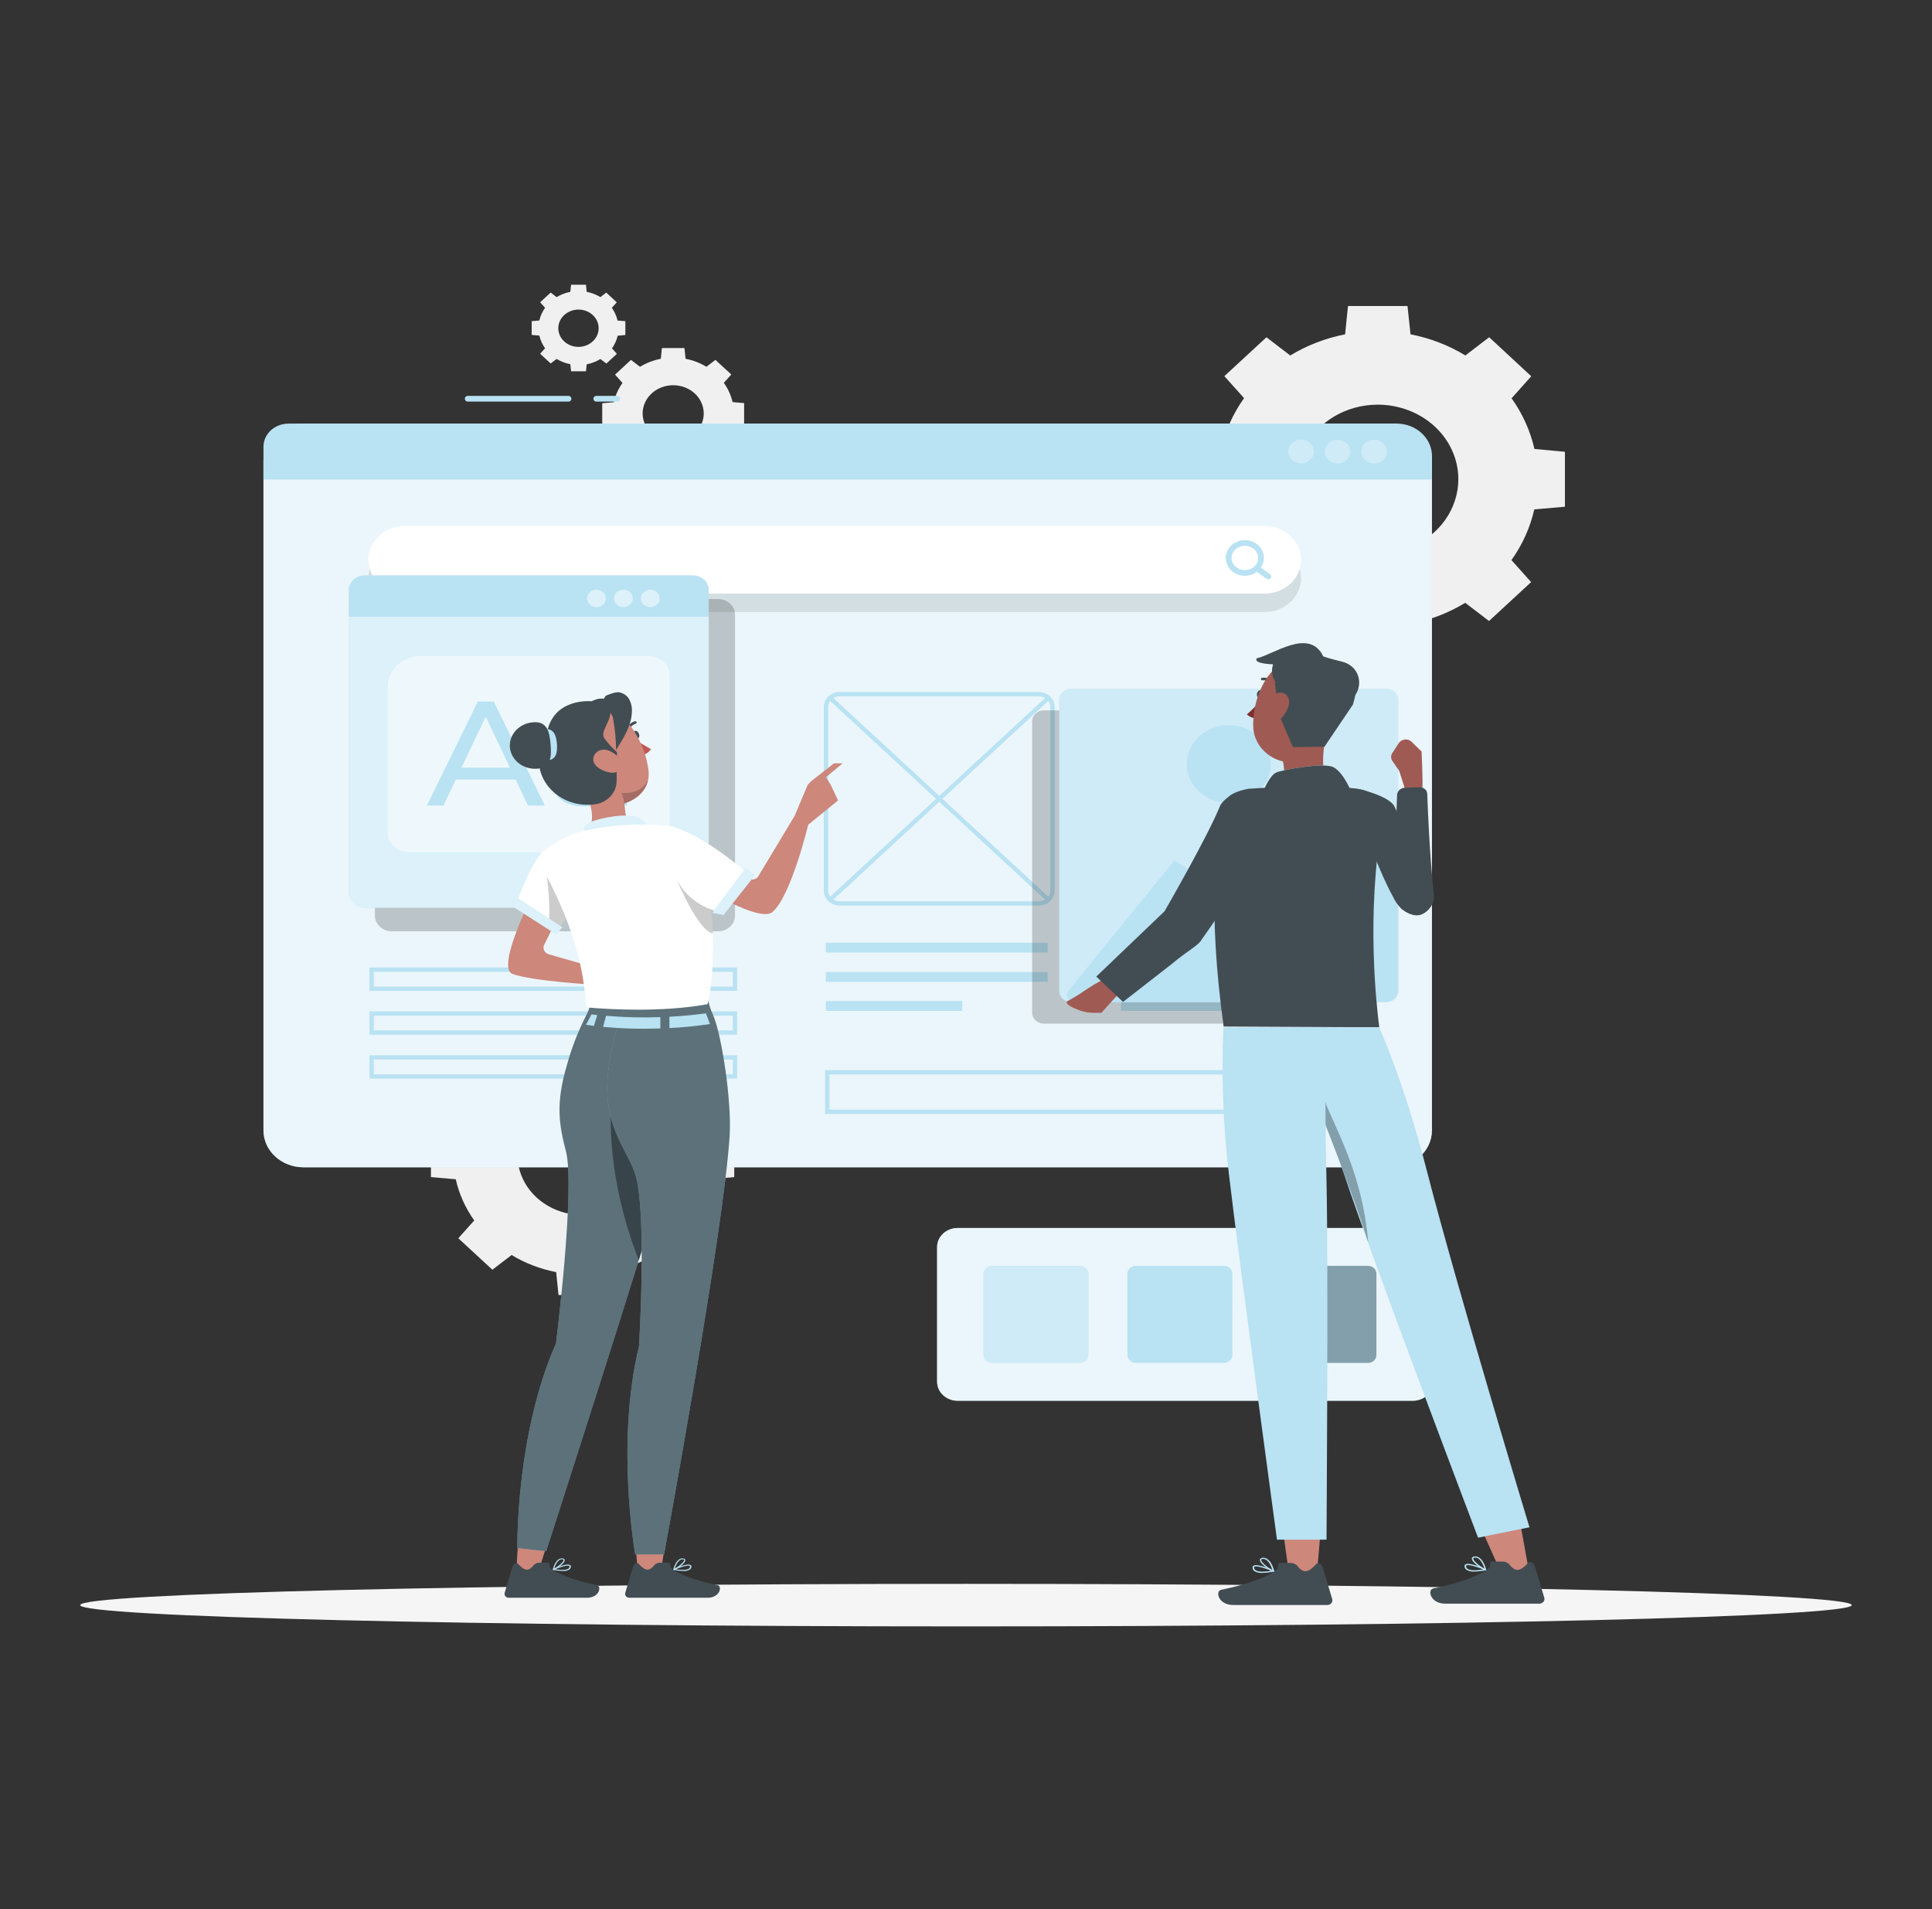
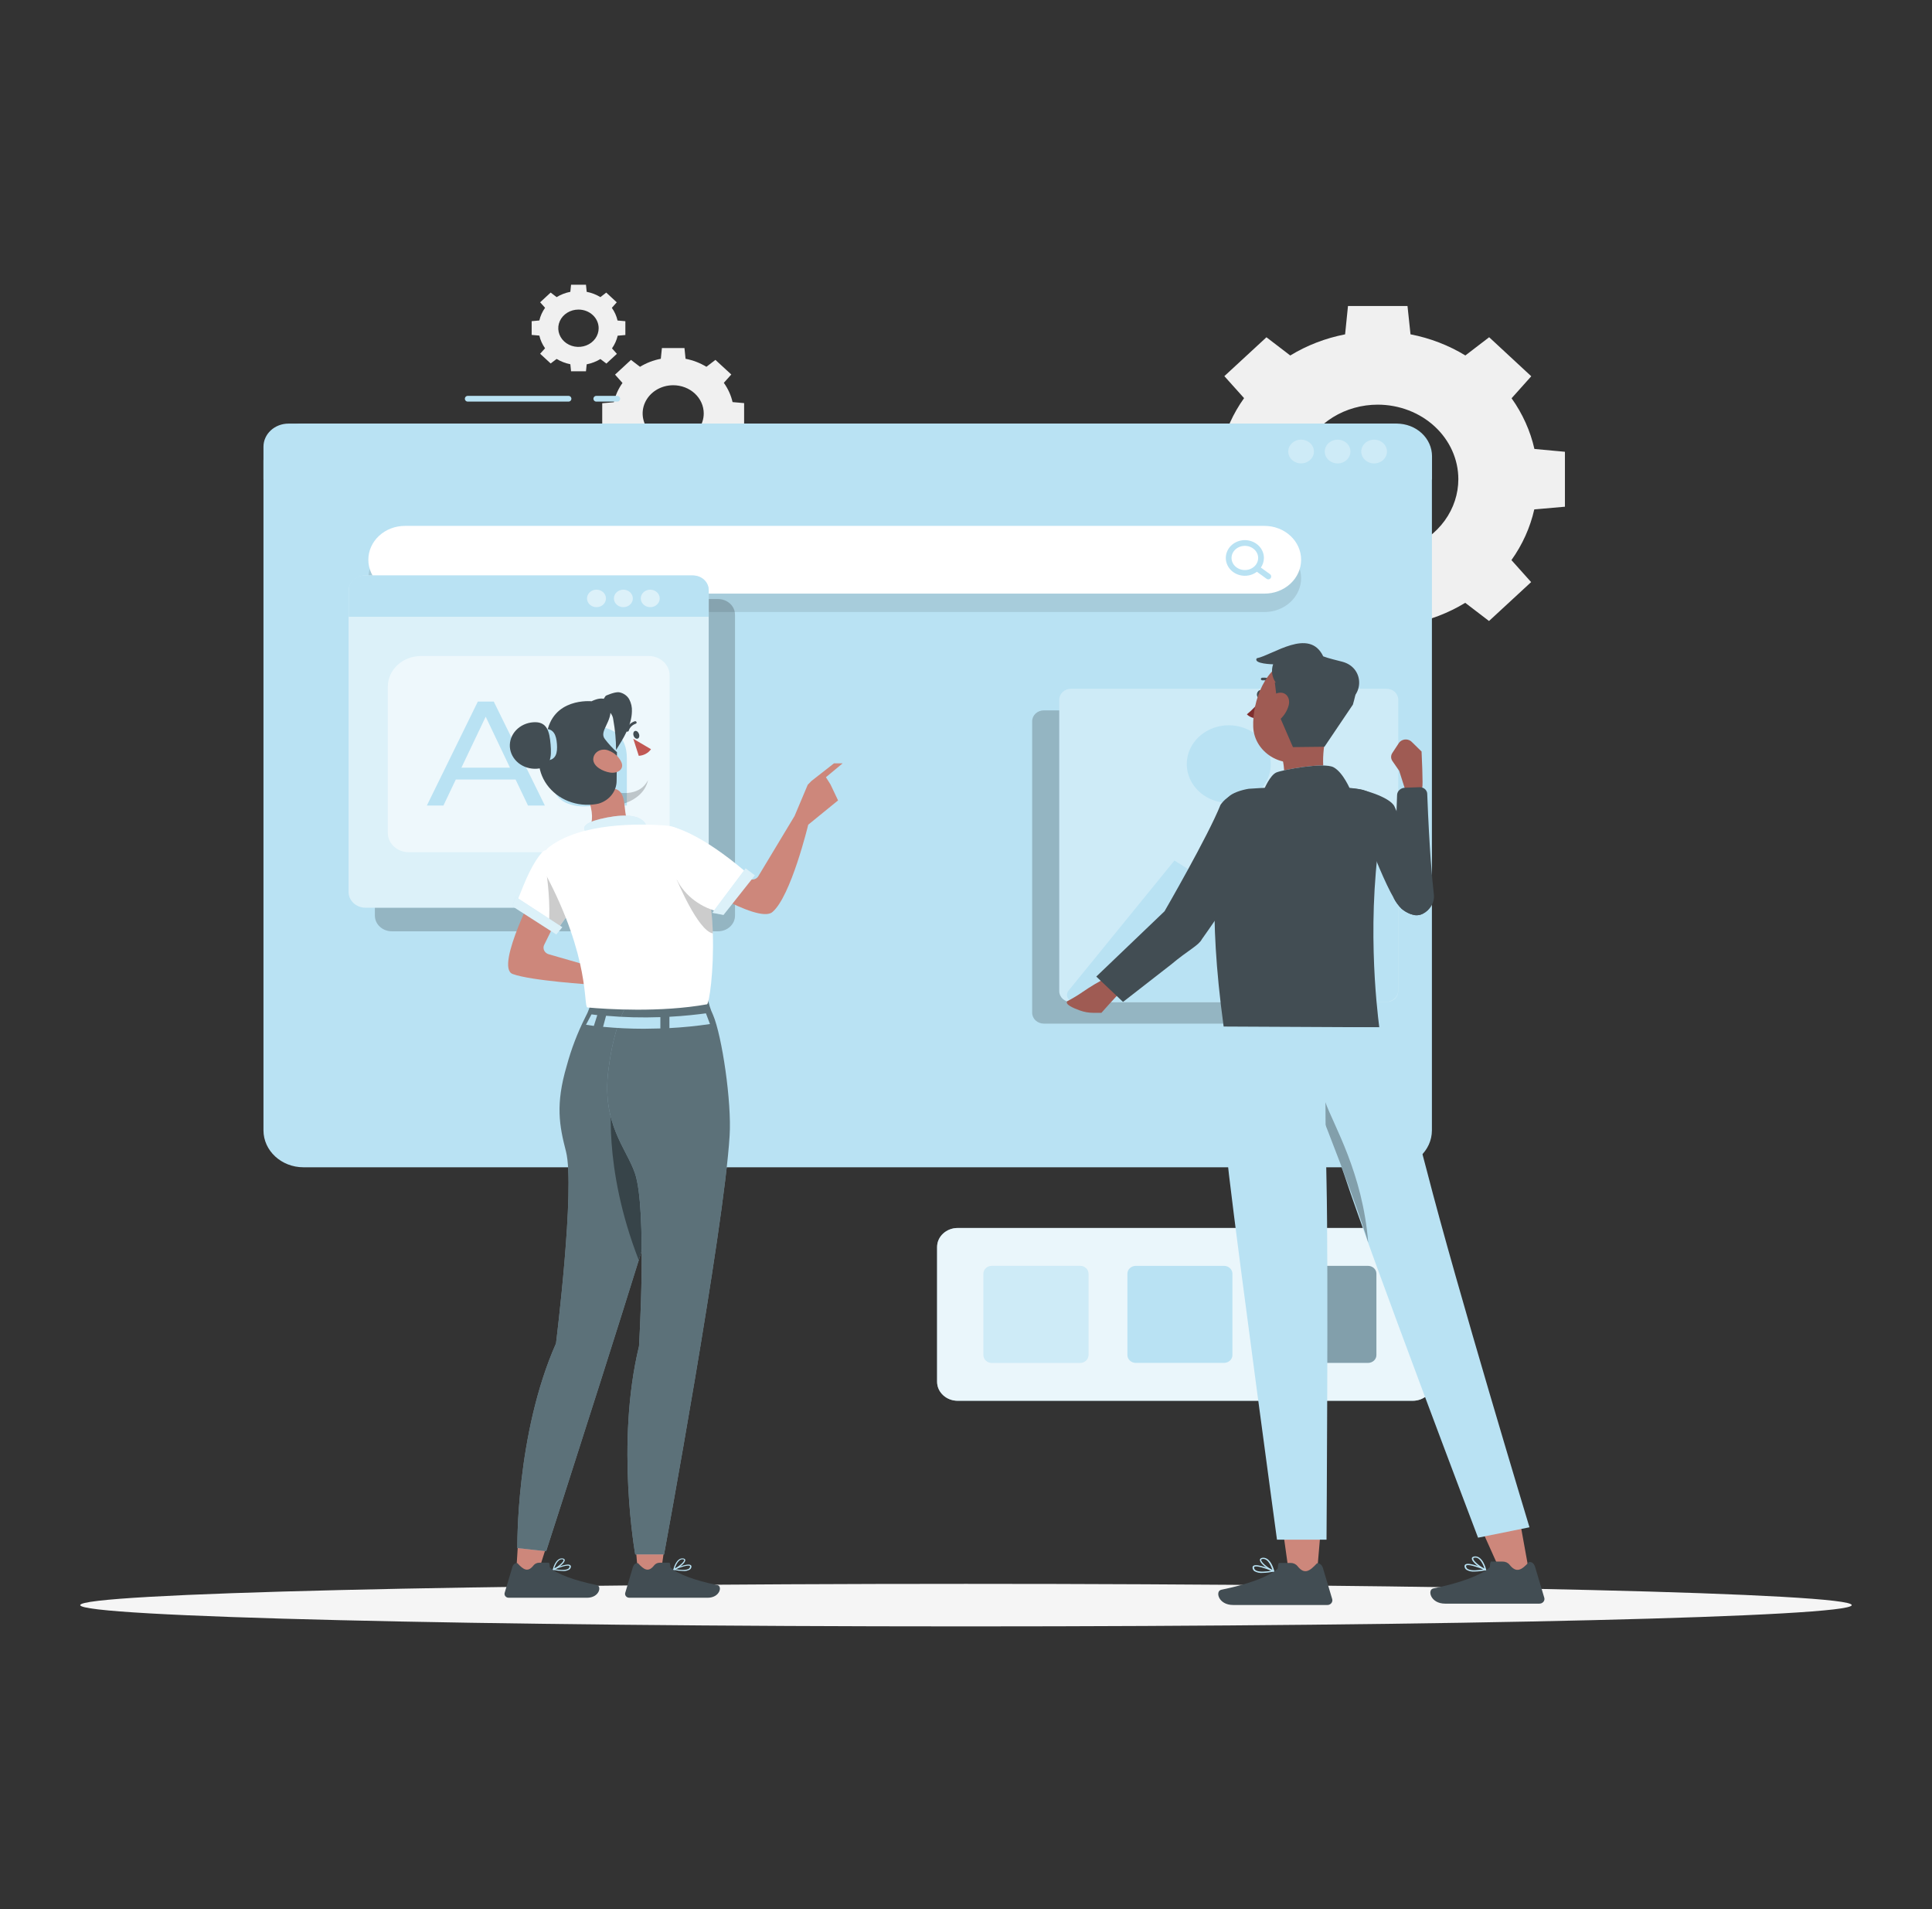
<svg xmlns="http://www.w3.org/2000/svg" width="337" height="333" viewBox="0 0 337 333" fill="none">
  <rect x="0" y="0" width="337" height="333" fill="#333333" stroke="none" />
  <g clip-path="url(#clip0_400_2469)">
    <path d="M267.649 78.304C266.935 75.152 265.583 72.152 263.666 69.462L267.099 65.627L259.755 58.818L255.605 61.996C252.695 60.222 249.449 58.971 246.037 58.31L245.511 53.375H235.129L234.627 58.316C231.215 58.977 227.969 60.227 225.059 62.002L220.909 58.824L213.565 65.605L217.004 69.44C215.085 72.129 213.732 75.129 213.015 78.282L207.669 78.746V88.34L213.015 88.81C213.73 91.963 215.083 94.963 217.004 97.652L213.565 101.526L220.909 108.312L225.059 105.14C227.969 106.913 231.215 108.161 234.627 108.82L235.129 113.761H245.511L246.013 108.82C249.425 108.161 252.671 106.913 255.581 105.14L259.731 108.312L267.075 101.526L263.642 97.69C265.561 95.001 266.912 92.001 267.625 88.848L272.971 88.379V78.796L267.649 78.304ZM254.379 83.565C254.38 86.135 253.557 88.648 252.013 90.785C250.469 92.922 248.273 94.588 245.704 95.573C243.136 96.557 240.309 96.815 237.581 96.314C234.853 95.813 232.348 94.576 230.381 92.76C228.414 90.943 227.075 88.628 226.532 86.107C225.989 83.587 226.267 80.974 227.331 78.6C228.395 76.226 230.197 74.196 232.509 72.768C234.821 71.341 237.539 70.578 240.32 70.578C244.047 70.58 247.621 71.948 250.258 74.383C252.894 76.819 254.376 80.121 254.379 83.565Z" fill="#F0F0F0" />
-     <path d="M123.739 197.158C123.162 194.597 122.066 192.16 120.51 189.974L123.291 186.868L117.347 181.381L113.992 183.945C111.626 182.509 108.989 181.499 106.218 180.966L105.811 176.971H97.421L97.015 180.966C94.244 181.499 91.606 182.509 89.241 183.945L85.886 181.381L79.942 186.868L82.722 189.974C81.166 192.159 80.072 194.597 79.499 197.158L75.17 197.54V205.304L79.499 205.68C80.071 208.242 81.165 210.68 82.722 212.864L79.942 215.97L85.886 221.457L89.241 218.893C91.606 220.329 94.244 221.339 97.015 221.872L97.421 225.873H105.823L106.23 221.872C109.002 221.342 111.64 220.331 114.004 218.893L117.359 221.457L123.303 215.97L120.522 212.864C122.079 210.679 123.175 208.241 123.751 205.68L128.075 205.304V197.54L123.739 197.158ZM112.975 201.419C112.975 203.496 112.309 205.526 111.061 207.252C109.812 208.979 108.038 210.325 105.961 211.12C103.885 211.914 101.601 212.122 99.397 211.717C97.193 211.312 95.168 210.312 93.579 208.844C91.99 207.375 90.908 205.504 90.47 203.467C90.031 201.431 90.256 199.319 91.116 197.401C91.976 195.482 93.433 193.842 95.301 192.689C97.169 191.535 99.366 190.919 101.613 190.919C103.107 190.916 104.588 191.186 105.969 191.712C107.35 192.238 108.605 193.011 109.663 193.987C110.721 194.962 111.56 196.12 112.132 197.396C112.705 198.671 112.999 200.038 112.999 201.419H112.975Z" fill="#F0F0F0" />
    <path d="M127.782 70.131C127.508 68.932 126.991 67.791 126.257 66.771L127.561 65.317L124.792 62.77L123.219 63.974C122.114 63.3 120.88 62.826 119.583 62.576L119.392 60.703H115.457L115.266 62.576C113.971 62.827 112.74 63.301 111.636 63.974L110.063 62.77L107.282 65.34L108.58 66.793C107.852 67.815 107.341 68.955 107.073 70.153L105.046 70.33V73.966L107.073 74.143C107.342 75.339 107.853 76.477 108.58 77.497L107.282 78.951L110.063 81.52L111.636 80.321C112.74 80.993 113.972 81.466 115.266 81.714L115.457 83.587H119.392L119.583 81.714C120.88 81.466 122.114 80.994 123.219 80.321L124.792 81.52L127.573 78.951L126.257 77.475C126.986 76.455 127.499 75.317 127.77 74.121L129.797 73.944V70.308L127.782 70.131ZM122.753 72.126C122.75 73.099 122.436 74.05 121.849 74.858C121.262 75.667 120.429 76.296 119.455 76.667C118.481 77.038 117.411 77.134 116.378 76.943C115.345 76.751 114.397 76.282 113.653 75.593C112.909 74.903 112.403 74.026 112.198 73.071C111.993 72.116 112.099 71.127 112.503 70.228C112.907 69.329 113.59 68.56 114.466 68.02C115.342 67.479 116.371 67.191 117.425 67.191C118.126 67.19 118.82 67.317 119.467 67.565C120.115 67.813 120.703 68.177 121.198 68.635C121.693 69.094 122.085 69.638 122.352 70.237C122.619 70.836 122.755 71.478 122.753 72.126Z" fill="#F0F0F0" />
    <path d="M107.719 55.901C107.539 55.113 107.203 54.364 106.726 53.69L107.581 52.728L105.746 51.032L104.729 51.822C104.002 51.377 103.19 51.064 102.337 50.899L102.211 49.661H99.61L99.484 50.899C98.631 51.065 97.82 51.378 97.093 51.822L96.052 51.026L94.216 52.723L95.077 53.684C94.597 54.357 94.258 55.107 94.079 55.895L92.739 56.017V58.415L94.079 58.531C94.258 59.319 94.597 60.069 95.077 60.742L94.216 61.698L96.052 63.394L97.093 62.604C97.821 63.046 98.632 63.359 99.484 63.527L99.61 64.759H102.211L102.337 63.543C103.19 63.376 104.001 63.063 104.729 62.62L105.769 63.411L107.605 61.714L106.75 60.758C107.226 60.084 107.562 59.335 107.743 58.548L109.082 58.432V56.022L107.719 55.901ZM104.424 57.243C104.425 57.888 104.219 58.518 103.833 59.054C103.446 59.59 102.896 60.008 102.252 60.255C101.609 60.502 100.9 60.567 100.216 60.442C99.532 60.316 98.904 60.006 98.411 59.551C97.918 59.095 97.583 58.515 97.447 57.883C97.311 57.251 97.381 56.596 97.649 56.001C97.916 55.406 98.368 54.898 98.949 54.54C99.529 54.183 100.211 53.993 100.908 53.994C101.84 53.994 102.735 54.336 103.394 54.946C104.054 55.555 104.424 56.382 104.424 57.243Z" fill="#F0F0F0" />
    <path d="M323 279.953C323 282.004 253.823 283.667 168.494 283.667C83.165 283.667 13.994 282.009 13.994 279.953C13.994 277.897 83.171 276.245 168.494 276.245C253.817 276.245 323 277.897 323 279.953Z" fill="#F5F5F5" />
    <path d="M246.42 214.179H167.053C165.068 214.179 163.459 215.666 163.459 217.501V240.993C163.459 242.827 165.068 244.314 167.053 244.314H246.42C248.405 244.314 250.014 242.827 250.014 240.993V217.501C250.014 215.666 248.405 214.179 246.42 214.179Z" fill="#B9E2F3" />
    <path opacity="0.7" d="M246.42 214.179H167.053C165.068 214.179 163.459 215.666 163.459 217.501V240.993C163.459 242.827 165.068 244.314 167.053 244.314H246.42C248.405 244.314 250.014 242.827 250.014 240.993V217.501C250.014 215.666 248.405 214.179 246.42 214.179Z" fill="white" />
    <path d="M188.384 220.783H173.021C172.205 220.783 171.544 221.394 171.544 222.148V236.345C171.544 237.099 172.205 237.71 173.021 237.71H188.384C189.199 237.71 189.861 237.099 189.861 236.345V222.148C189.861 221.394 189.199 220.783 188.384 220.783Z" fill="#B9E2F3" />
    <path opacity="0.3" d="M188.384 220.783H173.021C172.205 220.783 171.544 221.394 171.544 222.148V236.345C171.544 237.099 172.205 237.71 173.021 237.71H188.384C189.199 237.71 189.861 237.099 189.861 236.345V222.148C189.861 221.394 189.199 220.783 188.384 220.783Z" fill="white" />
    <path d="M213.494 220.783H198.131C197.315 220.783 196.654 221.394 196.654 222.148V236.345C196.654 237.099 197.315 237.71 198.131 237.71H213.494C214.31 237.71 214.971 237.099 214.971 236.345V222.148C214.971 221.394 214.31 220.783 213.494 220.783Z" fill="#B9E2F3" />
    <path d="M238.61 220.783H223.247C222.431 220.783 221.77 221.394 221.77 222.148V236.345C221.77 237.099 222.431 237.71 223.247 237.71H238.61C239.426 237.71 240.087 237.099 240.087 236.345V222.148C240.087 221.394 239.426 220.783 238.61 220.783Z" fill="#B9E2F3" />
    <path opacity="0.3" d="M238.61 220.783H223.247C222.431 220.783 221.77 221.394 221.77 222.148V236.345C221.77 237.099 222.431 237.71 223.247 237.71H238.61C239.426 237.71 240.087 237.099 240.087 236.345V222.148C240.087 221.394 239.426 220.783 238.61 220.783Z" fill="black" />
    <path d="M242.79 73.883H52.936C49.082 73.883 45.957 76.77 45.957 80.332V197.142C45.957 200.703 49.082 203.591 52.936 203.591H242.79C246.644 203.591 249.769 200.703 249.769 197.142V80.332C249.769 76.77 246.644 73.883 242.79 73.883Z" fill="#B9E2F3" />
-     <path opacity="0.7" d="M242.79 73.883H52.936C49.082 73.883 45.957 76.77 45.957 80.332V197.142C45.957 200.703 49.082 203.591 52.936 203.591H242.79C246.644 203.591 249.769 200.703 249.769 197.142V80.332C249.769 76.77 246.644 73.883 242.79 73.883Z" fill="white" />
    <path d="M50.317 73.883H243.633C245.265 73.883 246.83 74.482 247.984 75.549C249.138 76.615 249.787 78.061 249.787 79.57V83.626H45.957V77.912C45.957 76.843 46.417 75.819 47.234 75.063C48.052 74.308 49.16 73.883 50.317 73.883Z" fill="#B9E2F3" />
    <path opacity="0.3" d="M241.929 78.757C241.929 79.167 241.797 79.568 241.551 79.909C241.305 80.249 240.954 80.515 240.545 80.672C240.135 80.829 239.684 80.87 239.249 80.79C238.814 80.71 238.414 80.513 238.101 80.223C237.787 79.933 237.573 79.564 237.487 79.162C237.4 78.76 237.445 78.343 237.615 77.964C237.784 77.586 238.072 77.262 238.44 77.034C238.809 76.806 239.243 76.685 239.686 76.685C239.981 76.684 240.273 76.737 240.545 76.841C240.818 76.945 241.065 77.098 241.274 77.29C241.482 77.483 241.647 77.712 241.76 77.963C241.872 78.215 241.93 78.485 241.929 78.757Z" fill="white" />
    <path opacity="0.3" d="M235.56 78.757C235.56 79.166 235.429 79.567 235.183 79.907C234.938 80.247 234.588 80.513 234.18 80.67C233.771 80.828 233.321 80.87 232.887 80.791C232.452 80.712 232.052 80.517 231.738 80.228C231.424 79.94 231.209 79.573 231.12 79.172C231.032 78.771 231.074 78.355 231.241 77.976C231.408 77.597 231.692 77.272 232.059 77.042C232.425 76.813 232.857 76.688 233.3 76.685C233.596 76.682 233.89 76.734 234.164 76.836C234.439 76.939 234.688 77.092 234.899 77.284C235.109 77.477 235.276 77.707 235.389 77.96C235.503 78.212 235.561 78.484 235.56 78.757Z" fill="white" />
    <path opacity="0.3" d="M226.949 80.824C228.187 80.824 229.191 79.896 229.191 78.752C229.191 77.607 228.187 76.679 226.949 76.679C225.71 76.679 224.706 77.607 224.706 78.752C224.706 79.896 225.71 80.824 226.949 80.824Z" fill="white" />
    <path d="M81.586 69.545H99.168" stroke="#B9E2F3" stroke-linecap="round" stroke-linejoin="round" />
    <path d="M104.011 69.545H107.671" stroke="#B9E2F3" stroke-linecap="round" stroke-linejoin="round" />
    <path opacity="0.1" d="M220.532 94.933H70.643C68.948 94.933 67.322 95.555 66.123 96.663C64.924 97.771 64.25 99.274 64.25 100.84C64.25 102.407 64.924 103.91 66.123 105.018C67.322 106.126 68.948 106.748 70.643 106.748H220.562C222.258 106.748 223.884 106.126 225.083 105.018C226.281 103.91 226.955 102.407 226.955 100.84C226.955 99.274 226.281 97.771 225.083 96.663C223.884 95.555 222.258 94.933 220.562 94.933H220.532Z" fill="black" />
    <path d="M220.532 103.537H70.643C68.948 103.537 67.322 102.915 66.123 101.807C64.924 100.699 64.25 99.196 64.25 97.63C64.249 96.854 64.414 96.085 64.735 95.368C65.056 94.651 65.527 93.999 66.121 93.451C66.715 92.902 67.42 92.467 68.196 92.17C68.972 91.874 69.803 91.721 70.643 91.722H220.562C221.402 91.721 222.234 91.874 223.01 92.17C223.785 92.467 224.49 92.902 225.084 93.451C225.678 93.999 226.149 94.651 226.47 95.368C226.791 96.085 226.956 96.854 226.955 97.63C226.955 98.408 226.789 99.178 226.465 99.897C226.142 100.615 225.669 101.268 225.072 101.817C224.475 102.366 223.767 102.8 222.988 103.096C222.209 103.391 221.374 103.541 220.532 103.537Z" fill="white" />
    <path d="M219.964 97.309C219.963 97.835 219.792 98.349 219.474 98.785C219.093 99.3 218.525 99.673 217.873 99.835C217.221 99.996 216.527 99.937 215.919 99.666C215.31 99.396 214.826 98.933 214.556 98.361C214.285 97.789 214.245 97.146 214.443 96.55C214.642 95.953 215.065 95.442 215.636 95.109C216.208 94.776 216.889 94.644 217.557 94.735C218.225 94.827 218.836 95.138 219.277 95.61C219.719 96.082 219.963 96.685 219.964 97.309Z" stroke="#B9E2F3" stroke-miterlimit="10" />
    <path d="M221.232 100.548L219.312 99.16" stroke="#B9E2F3" stroke-linecap="round" stroke-linejoin="round" />
    <path d="M181.16 121.067H146.506C145.165 121.067 144.078 122.071 144.078 123.31V155.335C144.078 156.574 145.165 157.579 146.506 157.579H181.16C182.501 157.579 183.588 156.574 183.588 155.335V123.31C183.588 122.071 182.501 121.067 181.16 121.067Z" stroke="#B9E2F3" stroke-width="0.75" stroke-miterlimit="10" />
    <path d="M144.741 156.965L182.864 121.735" stroke="#B9E2F3" stroke-width="0.75" stroke-miterlimit="10" />
    <path d="M144.741 121.68L182.864 156.91" stroke="#B9E2F3" stroke-width="0.75" stroke-miterlimit="10" />
    <path d="M230.465 121.067H195.811C194.47 121.067 193.383 122.071 193.383 123.31V155.335C193.383 156.574 194.47 157.579 195.811 157.579H230.465C231.806 157.579 232.893 156.574 232.893 155.335V123.31C232.893 122.071 231.806 121.067 230.465 121.067Z" stroke="#B9E2F3" stroke-width="0.75" stroke-miterlimit="10" />
    <path d="M194.053 156.965L232.169 121.735" stroke="#B9E2F3" stroke-width="0.75" stroke-miterlimit="10" />
    <path d="M194.053 121.68L232.169 156.91" stroke="#B9E2F3" stroke-width="0.75" stroke-miterlimit="10" />
    <path d="M182.738 164.426H144.048V166.139H182.738V164.426Z" fill="#B9E2F3" />
    <path d="M182.738 169.543H144.048V171.257H182.738V169.543Z" fill="#B9E2F3" />
    <path d="M167.854 174.6H144.048V176.313H167.854V174.6Z" fill="#B9E2F3" />
    <path d="M234.226 164.426H195.536V166.139H234.226V164.426Z" fill="#B9E2F3" />
    <path d="M234.226 169.543H195.536V171.257H234.226V169.543Z" fill="#B9E2F3" />
    <path d="M219.342 174.6H195.536V176.313H219.342V174.6Z" fill="#B9E2F3" />
    <path opacity="0.2" d="M125.252 104.482H68.347C66.715 104.482 65.392 105.705 65.392 107.212V159.701C65.392 161.209 66.715 162.431 68.347 162.431H125.252C126.884 162.431 128.207 161.209 128.207 159.701V107.212C128.207 105.705 126.884 104.482 125.252 104.482Z" fill="black" />
    <path d="M120.666 100.371H63.76C62.128 100.371 60.806 101.593 60.806 103.101V155.589C60.806 157.097 62.128 158.319 63.76 158.319H120.666C122.297 158.319 123.62 157.097 123.62 155.589V103.101C123.62 101.593 122.297 100.371 120.666 100.371Z" fill="#B9E2F3" />
    <path opacity="0.5" d="M120.666 100.371H63.76C62.128 100.371 60.806 101.593 60.806 103.101V155.589C60.806 157.097 62.128 158.319 63.76 158.319H120.666C122.297 158.319 123.62 157.097 123.62 155.589V103.101C123.62 101.593 122.297 100.371 120.666 100.371Z" fill="white" />
    <path d="M63.574 100.371H120.899C121.256 100.371 121.61 100.436 121.94 100.562C122.27 100.688 122.57 100.874 122.823 101.107C123.076 101.341 123.276 101.618 123.413 101.923C123.55 102.228 123.62 102.555 123.62 102.885V107.571H60.83V102.929C60.83 102.255 61.118 101.607 61.632 101.128C62.146 100.649 62.844 100.377 63.574 100.371Z" fill="#B9E2F3" />
    <path opacity="0.5" d="M115.074 104.372C115.074 104.673 114.978 104.968 114.796 105.219C114.615 105.47 114.357 105.665 114.056 105.781C113.754 105.896 113.422 105.927 113.102 105.868C112.782 105.809 112.488 105.664 112.257 105.45C112.026 105.237 111.869 104.965 111.805 104.669C111.741 104.373 111.774 104.067 111.899 103.788C112.024 103.509 112.236 103.271 112.507 103.104C112.778 102.936 113.097 102.846 113.424 102.846C113.862 102.846 114.281 103.007 114.591 103.293C114.901 103.579 115.074 103.967 115.074 104.372Z" fill="white" />
    <path opacity="0.5" d="M110.386 104.372C110.386 104.673 110.289 104.968 110.108 105.219C109.927 105.47 109.669 105.665 109.367 105.781C109.066 105.896 108.734 105.927 108.414 105.868C108.094 105.809 107.799 105.664 107.569 105.45C107.338 105.237 107.181 104.965 107.117 104.669C107.053 104.373 107.086 104.067 107.211 103.788C107.336 103.509 107.547 103.271 107.819 103.104C108.09 102.936 108.409 102.846 108.736 102.846C109.173 102.846 109.593 103.007 109.903 103.293C110.212 103.579 110.386 103.967 110.386 104.372Z" fill="white" />
    <path opacity="0.5" d="M105.698 104.372C105.698 104.673 105.601 104.968 105.42 105.219C105.238 105.47 104.98 105.665 104.679 105.781C104.377 105.896 104.045 105.927 103.725 105.868C103.405 105.809 103.111 105.664 102.88 105.45C102.649 105.237 102.492 104.965 102.428 104.669C102.365 104.373 102.397 104.067 102.522 103.788C102.647 103.509 102.859 103.271 103.13 103.104C103.402 102.936 103.721 102.846 104.047 102.846C104.485 102.846 104.905 103.007 105.214 103.293C105.524 103.579 105.698 103.967 105.698 104.372Z" fill="white" />
    <path opacity="0.5" d="M73.412 114.419H113.155C114.122 114.419 115.05 114.774 115.734 115.406C116.418 116.038 116.803 116.896 116.803 117.79V145.266C116.803 146.16 116.418 147.018 115.734 147.65C115.05 148.282 114.122 148.637 113.155 148.637H71.294C70.327 148.637 69.399 148.282 68.715 147.65C68.031 147.018 67.647 146.16 67.647 145.266V119.735C67.655 118.325 68.265 116.976 69.345 115.98C70.424 114.984 71.886 114.423 73.412 114.419Z" fill="white" />
    <path d="M89.934 135.96H79.505L77.346 140.497H74.458L83.35 122.36H86.125L95.041 140.497H92.099L89.934 135.96ZM88.954 133.888L84.72 125.001L80.486 133.888H88.954Z" fill="#B9E2F3" />
    <path d="M109.34 132.208V140.497H106.786V138.685C105.889 139.928 104.233 140.652 101.907 140.652C98.54 140.652 96.411 138.994 96.411 136.612C96.411 134.402 97.954 132.595 102.391 132.595H106.655V132.103C106.655 130.003 105.333 128.787 102.672 128.787C100.965 128.77 99.303 129.29 97.96 130.262L96.835 128.395C98.614 127.193 100.775 126.573 102.977 126.632C107.037 126.632 109.34 128.45 109.34 132.208ZM106.649 136.297V134.38H102.499C99.832 134.38 99.078 135.341 99.078 136.507C99.078 137.878 100.31 138.718 102.355 138.718C104.4 138.718 105.973 137.878 106.649 136.297Z" fill="#B9E2F3" />
    <path d="M235.632 187.018H144.305V193.909H235.632V187.018Z" stroke="#B9E2F3" stroke-width="0.75" stroke-miterlimit="10" />
    <path d="M128.201 169.123H64.824V172.445H128.201V169.123Z" stroke="#B9E2F3" stroke-width="0.75" stroke-miterlimit="10" />
    <path d="M128.201 176.772H64.824V180.093H128.201V176.772Z" stroke="#B9E2F3" stroke-width="0.75" stroke-miterlimit="10" />
    <path d="M128.201 184.426H64.824V187.747H128.201V184.426Z" stroke="#B9E2F3" stroke-width="0.75" stroke-miterlimit="10" />
    <path d="M223.026 261.462L224.993 275.582H229.622L230.812 261.722L223.026 261.462Z" fill="#CD877B" />
    <path d="M256.137 261.606L262.261 275.256L266.788 274.554L264.043 259.357L256.137 261.606Z" fill="#CD877B" />
    <path d="M260.048 272.36H262.117C262.35 272.358 262.58 272.407 262.788 272.503C262.995 272.599 263.176 272.74 263.313 272.913C264.509 274.421 265.406 273.852 266.704 272.437C267.529 272.343 267.75 273.222 267.816 273.454L269.365 278.655C269.43 278.862 269.404 279.085 269.292 279.274C269.18 279.463 268.991 279.604 268.767 279.666C268.684 279.688 268.597 279.699 268.51 279.699H252.089C249.481 279.699 248.943 277.267 250.014 277.046C254.846 276.057 258.266 274.747 259.755 273.449C260.036 273.239 259.749 273.067 260.048 272.36Z" fill="#424D53" />
    <path d="M257.22 274.101C257.872 274.089 258.522 274.013 259.157 273.874C259.172 273.869 259.185 273.862 259.196 273.852C259.207 273.843 259.216 273.831 259.222 273.818C259.228 273.805 259.231 273.791 259.232 273.777C259.232 273.763 259.229 273.749 259.223 273.736C259.211 273.707 259.188 273.683 259.157 273.67C258.864 273.543 256.281 272.426 255.629 272.846C255.571 272.883 255.524 272.934 255.495 272.993C255.465 273.053 255.454 273.119 255.462 273.184C255.462 273.306 255.494 273.427 255.555 273.536C255.617 273.644 255.706 273.738 255.815 273.808C256.236 274.044 256.729 274.147 257.22 274.101ZM258.751 273.731C257.985 273.858 256.568 274.035 255.982 273.631C255.907 273.576 255.845 273.506 255.801 273.427C255.756 273.348 255.731 273.261 255.725 273.172C255.719 273.145 255.722 273.117 255.734 273.091C255.745 273.066 255.765 273.044 255.791 273.029C256.161 272.797 257.686 273.322 258.763 273.731H258.751Z" fill="#B9E2F3" />
    <path d="M259.139 273.874H259.223C259.236 273.857 259.243 273.837 259.243 273.816C259.243 273.795 259.236 273.775 259.223 273.758C259.223 273.659 258.625 271.305 257.202 271.459C256.849 271.498 256.747 271.658 256.735 271.785C256.646 272.41 258.272 273.592 259.05 273.891L259.139 273.874ZM257.345 271.664C258.242 271.664 258.762 273.04 258.942 273.587C258.099 273.178 256.915 272.194 256.986 271.819C256.986 271.785 256.986 271.697 257.25 271.675L257.345 271.664Z" fill="#B9E2F3" />
    <path d="M223.056 272.598H225.125C225.357 272.595 225.587 272.644 225.795 272.74C226.003 272.836 226.184 272.977 226.321 273.15C227.517 274.654 228.414 274.084 229.712 272.67C230.537 272.581 230.758 273.454 230.824 273.692L232.373 278.892C232.436 279.1 232.409 279.322 232.297 279.511C232.185 279.7 231.998 279.841 231.775 279.903C231.691 279.927 231.604 279.936 231.518 279.931H215.096C212.489 279.931 211.945 277.505 213.021 277.279C217.853 276.295 221.268 274.98 222.763 273.681C223.038 273.471 222.757 273.322 223.056 272.598Z" fill="#424D53" />
    <path d="M220.233 274.339C220.888 274.322 221.539 274.244 222.177 274.106C222.191 274.102 222.204 274.094 222.215 274.084C222.226 274.075 222.235 274.063 222.241 274.05C222.247 274.037 222.251 274.023 222.251 274.009C222.251 273.995 222.248 273.981 222.243 273.968C222.237 273.955 222.228 273.942 222.216 273.932C222.205 273.921 222.192 273.913 222.177 273.907C221.884 273.775 219.294 272.659 218.649 273.084C218.59 273.12 218.543 273.171 218.513 273.231C218.484 273.29 218.473 273.356 218.481 273.421C218.482 273.543 218.513 273.663 218.573 273.772C218.634 273.88 218.721 273.974 218.828 274.046C219.251 274.279 219.743 274.382 220.233 274.339ZM221.77 273.963C221.005 274.095 219.587 274.267 219.001 273.863C218.926 273.809 218.864 273.741 218.82 273.662C218.775 273.584 218.75 273.498 218.744 273.41C218.737 273.383 218.74 273.354 218.752 273.328C218.764 273.303 218.784 273.281 218.81 273.266C219.169 273.034 220.694 273.526 221.77 273.963Z" fill="#B9E2F3" />
    <path d="M222.147 274.112H222.231C222.247 274.098 222.258 274.08 222.263 274.061C222.268 274.041 222.268 274.021 222.26 274.001C222.26 273.902 221.662 271.548 220.233 271.697C219.886 271.741 219.785 271.896 219.767 272.029C219.683 272.653 221.31 273.83 222.087 274.134L222.147 274.112ZM220.353 271.901C221.25 271.901 221.77 273.272 221.949 273.825C221.1 273.41 219.922 272.432 219.994 272.051C219.994 272.017 219.994 271.935 220.257 271.907L220.353 271.901Z" fill="#B9E2F3" />
    <path opacity="0.2" d="M237.121 123.896H182.087C180.957 123.896 180.042 124.742 180.042 125.786V176.645C180.042 177.688 180.957 178.535 182.087 178.535H237.121C238.25 178.535 239.166 177.688 239.166 176.645V125.786C239.166 124.742 238.25 123.896 237.121 123.896Z" fill="black" />
    <path d="M241.851 120.127H186.817C185.687 120.127 184.772 120.973 184.772 122.017V172.876C184.772 173.92 185.687 174.766 186.817 174.766H241.851C242.981 174.766 243.896 173.92 243.896 172.876V122.017C243.896 120.973 242.981 120.127 241.851 120.127Z" fill="#B9E2F3" />
    <path opacity="0.3" d="M241.851 120.127H186.817C185.687 120.127 184.772 120.973 184.772 122.017V172.876C184.772 173.92 185.687 174.766 186.817 174.766H241.851C242.981 174.766 243.896 173.92 243.896 172.876V122.017C243.896 120.973 242.981 120.127 241.851 120.127Z" fill="white" />
    <path d="M186.392 172.776L204.859 150.085L218.152 158.496L234.185 142.105L243.896 150.494V172.71C243.896 173.257 243.661 173.781 243.243 174.167C242.825 174.554 242.257 174.771 241.666 174.771H187.469C187.218 174.772 186.972 174.708 186.758 174.586C186.544 174.465 186.372 174.29 186.26 174.083C186.148 173.875 186.101 173.643 186.125 173.412C186.148 173.181 186.241 172.961 186.392 172.776Z" fill="#B9E2F3" />
    <path d="M221.663 133.269C221.663 134.608 221.233 135.917 220.428 137.03C219.623 138.143 218.479 139.011 217.14 139.523C215.802 140.036 214.329 140.17 212.908 139.908C211.487 139.647 210.182 139.002 209.157 138.056C208.133 137.109 207.435 135.903 207.152 134.589C206.87 133.276 207.015 131.915 207.569 130.678C208.124 129.441 209.062 128.384 210.267 127.64C211.472 126.896 212.888 126.499 214.337 126.499C215.299 126.498 216.252 126.673 217.141 127.013C218.03 127.353 218.838 127.851 219.519 128.48C220.199 129.109 220.739 129.856 221.107 130.677C221.474 131.499 221.663 132.38 221.663 133.269Z" fill="#B9E2F3" />
    <path d="M220.185 121.133C220.102 121.509 219.833 121.768 219.587 121.724C219.342 121.68 219.181 121.337 219.258 120.967C219.336 120.597 219.623 120.337 219.856 120.381C220.09 120.426 220.269 120.763 220.185 121.133Z" fill="#424D53" />
    <path d="M220.102 121.78C219.377 122.824 218.499 123.77 217.494 124.592C217.729 124.824 218.015 125.006 218.333 125.126C218.651 125.246 218.993 125.302 219.336 125.289L220.102 121.78Z" fill="#7F2E2E" />
    <path d="M222.105 119.309C222.169 119.308 222.23 119.283 222.274 119.241C222.319 119.199 222.344 119.142 222.344 119.083C222.34 119.029 222.319 118.977 222.284 118.934C222.032 118.672 221.716 118.469 221.363 118.342C221.009 118.215 220.628 118.168 220.251 118.204H220.143C220.111 118.209 220.08 118.219 220.052 118.235C220.024 118.251 220 118.272 219.981 118.297C219.962 118.322 219.949 118.35 219.942 118.379C219.935 118.409 219.934 118.439 219.94 118.469C219.953 118.528 219.99 118.581 220.043 118.616C220.097 118.651 220.162 118.665 220.227 118.657H220.305C220.61 118.636 220.916 118.685 221.197 118.799C221.477 118.912 221.723 119.088 221.914 119.309C221.975 119.331 222.043 119.331 222.105 119.309Z" fill="#424D53" />
    <path d="M231.35 127.897C230.644 131.329 230.154 136.082 232.767 138.397C232.767 138.397 231.745 141.879 224.85 141.879C217.255 141.879 221.202 138.828 221.202 138.828C224.353 137.916 224.312 134.601 223.594 131.926L231.35 127.897Z" fill="#9F5B53" />
    <path d="M233.748 122.879C232.469 127.361 231.954 130.063 228.928 131.942C224.407 134.755 218.762 131.522 218.601 126.759C218.445 122.465 220.598 115.828 225.825 114.916C226.976 114.712 228.165 114.783 229.279 115.123C230.392 115.463 231.394 116.06 232.187 116.858C232.981 117.655 233.541 118.627 233.814 119.681C234.087 120.735 234.065 121.836 233.748 122.879Z" fill="#9F5B53" />
    <path d="M222.584 119.138C222.236 118.663 222.009 118.121 221.92 117.554C221.831 116.986 221.882 116.408 222.069 115.861C222.069 115.861 218.547 115.806 219.217 114.811C222.015 114.258 228.384 109.379 230.812 114.479C231.841 114.861 233.019 115.115 234.155 115.419C238.299 116.524 237.946 122.2 233.682 122.791H233.599C229.652 123.283 224.987 122.061 222.584 119.138Z" fill="#424D53" />
    <path d="M235.961 119.691C234.448 121.575 222.368 119.022 222.368 119.022L223.032 124.548L225.526 130.307L231.027 130.246L235.985 122.896C235.985 122.896 237.486 117.823 235.961 119.691Z" fill="#424D53" />
    <path d="M224.79 123.006C224.49 124.129 223.798 125.129 222.823 125.852C221.531 126.792 220.52 125.924 220.568 124.543C220.616 123.288 221.381 121.304 222.799 120.895C224.216 120.486 225.131 121.636 224.79 123.006Z" fill="#9F5B53" />
    <path d="M220.52 137.64C220.52 137.64 221.537 135.192 222.643 134.728C223.749 134.263 230.914 132.921 232.606 133.821C234.298 134.722 235.554 137.784 235.554 137.784L220.52 137.64Z" fill="#B9E2F3" />
    <path d="M220.52 137.64C220.52 137.64 221.537 135.192 222.643 134.728C223.749 134.263 230.914 132.921 232.606 133.821C234.298 134.722 235.554 137.784 235.554 137.784L220.52 137.64Z" fill="#424D53" />
    <path d="M213.255 143.15C212.166 148.201 210.611 158.397 213.44 179.043L240.589 179.176C240.171 175.893 238.197 159.53 241.187 142.851L241.223 142.652C241.377 141.46 241.012 140.259 240.21 139.314C239.407 138.37 238.232 137.758 236.942 137.612C235.63 137.458 234.312 137.338 232.989 137.253C227.927 137.12 222.861 137.227 217.811 137.574C216.58 137.773 214.887 138.298 214.223 139.055C213.291 140.105 213.596 141.58 213.255 143.15Z" fill="#424D53" />
    <path d="M223.044 179.165C227.606 187.455 231.436 196.073 234.496 204.934C239.345 219.584 257.818 268.193 257.818 268.193L266.788 266.381C266.788 266.381 254.134 224.624 248.884 204.188C244.853 188.51 240.559 179.176 240.559 179.176L223.044 179.165Z" fill="#B9E2F3" />
    <path opacity="0.3" d="M231.177 192.212C232.576 196.202 237.683 204.514 238.658 216.727C238.526 216.334 236.864 210.316 228.851 190.239C229.174 190.145 230.842 192.162 231.177 192.212Z" fill="black" />
    <path d="M213.404 179.176C213.033 187.765 213.357 196.367 214.373 204.912C216.119 219.777 222.745 268.541 222.745 268.541H231.386C231.386 268.541 231.721 220.744 231.386 206.094C231.003 190.156 231.32 179.148 231.32 179.148L213.404 179.176Z" fill="#B9E2F3" />
    <path d="M192.121 176.65H190.728C189.909 176.651 189.097 176.508 188.336 176.23C187.17 175.805 185.729 175.175 186.153 174.628C187.11 174.133 188.029 173.579 188.904 172.97C189.807 172.334 192.247 170.82 192.594 170.82L195.482 172.981C195.482 172.981 194.035 174.484 192.121 176.65Z" fill="#9F5B53" />
    <path d="M217.985 138.911C216.059 138.021 214.271 138.458 212.902 140.359C210.731 145.808 203.13 158.938 203.13 158.938L191.224 170.328L195.889 174.749L204.261 168.234C207.286 165.692 209.074 164.918 209.643 163.813C209.643 163.813 217.1 153.44 221.226 145.482C222.44 143.094 220.538 140.199 217.985 138.911Z" fill="#424D53" />
    <path d="M245.08 137.64L244.064 134.446L247.963 131.047C247.963 131.047 248.268 137.242 248.07 137.347C245.361 138.729 245.08 137.64 245.08 137.64Z" fill="#9F5B53" />
    <path d="M244.064 134.446L242.868 132.716C242.727 132.508 242.653 132.268 242.653 132.023C242.653 131.777 242.727 131.537 242.868 131.329L243.986 129.621C244.057 129.507 244.148 129.404 244.255 129.317C244.391 129.201 244.551 129.111 244.726 129.052C244.9 128.992 245.085 128.966 245.271 128.973C245.457 128.98 245.639 129.021 245.807 129.093C245.976 129.166 246.127 129.268 246.252 129.395L247.939 131.053C247.484 133.606 244.064 134.446 244.064 134.446Z" fill="#9F5B53" />
    <path d="M243.591 141.613L243.693 138.701C243.693 138.354 243.842 138.021 244.108 137.775C244.374 137.529 244.734 137.391 245.11 137.391L247.64 137.297H247.688C247.858 137.301 248.026 137.336 248.182 137.399C248.338 137.463 248.479 137.554 248.596 137.668C248.714 137.782 248.806 137.916 248.868 138.063C248.93 138.21 248.959 138.367 248.955 138.524C249.332 148.339 249.828 153.534 250.103 155.932C250.192 156.616 250.057 157.309 249.715 157.921C249.372 158.533 248.839 159.035 248.184 159.364C247.768 159.579 247.288 159.668 246.814 159.618C246.523 159.563 246.237 159.486 245.959 159.386C245.422 159.172 244.927 158.877 244.494 158.513C243.941 157.968 243.483 157.347 243.137 156.673L243.591 141.613Z" fill="#424D53" />
    <path d="M249.799 156.236C249.917 156.852 249.823 157.487 249.53 158.051C249.237 158.615 248.76 159.08 248.166 159.38C247.754 159.591 247.281 159.674 246.815 159.618C246.523 159.563 246.237 159.486 245.959 159.386C245.422 159.172 244.927 158.877 244.494 158.513C243.941 157.968 243.483 157.347 243.137 156.673C240.069 151.406 235.363 137.441 235.363 137.441C237.312 137.441 242.479 139 243.238 140.657L243.663 141.608L249.643 155.053L249.799 156.236Z" fill="#424D53" />
    <path d="M97.607 262.496L93.857 274.283L90.048 274.079L90.849 261.285L97.607 262.496Z" fill="#CD877B" />
    <path d="M117.347 175.241C117.347 175.241 121.975 183.84 117.526 199.651C113.077 215.461 95.263 270.559 95.263 270.559L90.245 270.006C90.245 270.006 89.928 250.238 96.985 234.306C96.985 234.306 100.37 207.183 98.719 200.806C97.565 196.351 96.865 192.627 98.857 185.885C99.636 182.998 100.71 180.185 102.062 177.485C103.371 175.064 102.989 174.169 102.989 174.169L117.347 175.241Z" fill="#B9E2F3" />
    <path opacity="0.5" d="M117.347 175.241C117.347 175.241 121.975 183.84 117.526 199.651C113.077 215.461 95.263 270.559 95.263 270.559L90.245 270.006C90.245 270.006 89.928 250.238 96.985 234.306C96.985 234.306 100.37 207.183 98.719 200.806C97.565 196.351 96.865 192.627 98.857 185.885C99.636 182.998 100.71 180.185 102.062 177.485C103.371 175.064 102.989 174.169 102.989 174.169L117.347 175.241Z" fill="black" />
    <path opacity="0.4" d="M111.421 219.788C104.992 203.27 106.756 191.284 106.756 191.284L110.787 190.797L113.926 195.97L116.127 204.442C114.895 208.664 113.239 213.975 111.421 219.788Z" fill="black" />
    <path d="M116.821 263.297L115.182 275.04H111.331L110.344 263.512L116.821 263.297Z" fill="#CD877B" />
    <path d="M123.441 173.926C123.589 174.988 123.903 176.025 124.373 177.004C125.94 180.679 127.645 192.229 127.268 198.076C126.293 214.411 115.834 271.111 115.834 271.111H110.805C110.805 271.111 107.342 251.802 111.463 234.803C111.463 234.803 112.91 210.858 110.751 204.613C109.244 200.264 105.004 196.059 106.093 186.874C107.181 177.689 109.818 174.55 109.818 174.55L123.441 173.926Z" fill="#B9E2F3" />
    <path opacity="0.5" d="M123.441 173.926C123.589 174.988 123.903 176.025 124.373 177.004C125.94 180.679 127.645 192.229 127.268 198.076C126.293 214.411 115.834 271.111 115.834 271.111H110.805C110.805 271.111 107.342 251.802 111.463 234.803C111.463 234.803 112.91 210.858 110.751 204.613C109.244 200.264 105.004 196.059 106.093 186.874C107.181 177.689 109.818 174.55 109.818 174.55L123.441 173.926Z" fill="black" />
    <path d="M102.217 178.734L103.174 176.921L104.185 177.048L103.587 178.933L102.217 178.734Z" fill="#B9E2F3" />
    <path d="M116.767 177.341C119.494 177.192 121.712 176.932 123.136 176.739L123.841 178.606C121.498 178.955 119.137 179.191 116.767 179.314V177.341Z" fill="#B9E2F3" />
    <path d="M105.716 177.164C108.864 177.439 112.028 177.519 115.188 177.402V179.375C114.267 179.375 113.31 179.43 112.318 179.43C109.939 179.431 107.562 179.318 105.195 179.093L105.716 177.164Z" fill="#B9E2F3" />
    <path d="M116.797 272.559H115.075C114.883 272.56 114.695 272.603 114.525 272.684C114.356 272.766 114.21 272.884 114.1 273.029C113.107 274.283 112.36 273.808 111.277 272.631C110.595 272.559 110.41 273.283 110.35 273.482L109.065 277.804C109.038 277.89 109.03 277.979 109.042 278.068C109.053 278.157 109.083 278.243 109.13 278.321C109.177 278.399 109.241 278.468 109.317 278.523C109.393 278.578 109.48 278.619 109.573 278.644C109.642 278.664 109.715 278.673 109.788 278.671H123.417C125.587 278.671 126.036 276.654 125.145 276.461C121.126 275.643 118.286 274.549 117.042 273.471C116.809 273.283 117.048 273.145 116.797 272.559Z" fill="#424D53" />
    <path d="M120.313 273.764C120.401 273.703 120.473 273.625 120.524 273.535C120.575 273.445 120.603 273.346 120.606 273.244C120.612 273.19 120.602 273.134 120.577 273.085C120.552 273.035 120.512 272.993 120.462 272.963C119.924 272.609 117.771 273.515 117.532 273.648C117.519 273.651 117.506 273.657 117.496 273.666C117.485 273.675 117.477 273.685 117.472 273.697C117.464 273.72 117.466 273.745 117.477 273.766C117.489 273.788 117.508 273.805 117.532 273.814C118.062 273.928 118.603 273.993 119.147 274.007C119.553 274.041 119.961 273.956 120.313 273.764ZM120.313 273.112C120.334 273.125 120.351 273.143 120.36 273.165C120.37 273.186 120.372 273.21 120.367 273.233C120.364 273.307 120.343 273.379 120.306 273.444C120.269 273.509 120.216 273.566 120.151 273.609C119.667 273.946 118.483 273.803 117.849 273.692C118.764 273.322 120.032 272.918 120.331 273.112H120.313Z" fill="#B9E2F3" />
    <path d="M117.604 273.836C118.25 273.587 119.607 272.603 119.529 272.084C119.529 271.973 119.434 271.846 119.147 271.807C117.951 271.686 117.46 273.642 117.46 273.725C117.451 273.739 117.447 273.756 117.447 273.772C117.447 273.789 117.451 273.805 117.46 273.819C117.484 273.825 117.509 273.825 117.532 273.819L117.604 273.836ZM119.105 271.968C119.326 271.968 119.326 272.062 119.326 272.089C119.386 272.404 118.405 273.222 117.7 273.565C117.849 273.106 118.298 271.962 119.027 271.962L119.105 271.968Z" fill="#B9E2F3" />
    <path d="M95.759 272.559H94.043C93.851 272.561 93.662 272.604 93.492 272.686C93.322 272.768 93.174 272.885 93.062 273.029C92.069 274.283 91.322 273.808 90.245 272.631C89.558 272.559 89.372 273.283 89.319 273.482L88.033 277.804C88.005 277.889 87.997 277.979 88.007 278.068C88.018 278.156 88.047 278.242 88.094 278.321C88.141 278.399 88.204 278.467 88.279 278.523C88.355 278.578 88.442 278.619 88.535 278.644C88.605 278.663 88.677 278.673 88.75 278.671H102.385C104.55 278.671 104.998 276.654 104.107 276.461C100.089 275.643 97.248 274.549 96.004 273.471C95.759 273.283 96.016 273.145 95.759 272.559Z" fill="#424D53" />
    <path d="M99.281 273.764C99.371 273.704 99.444 273.626 99.494 273.536C99.545 273.446 99.573 273.346 99.574 273.244C99.582 273.19 99.573 273.134 99.547 273.084C99.522 273.034 99.481 272.992 99.431 272.963C98.892 272.609 96.746 273.515 96.501 273.648C96.488 273.652 96.476 273.658 96.467 273.667C96.458 273.675 96.451 273.686 96.447 273.697C96.442 273.708 96.439 273.72 96.439 273.732C96.439 273.744 96.442 273.755 96.447 273.766C96.452 273.777 96.46 273.787 96.469 273.795C96.478 273.803 96.489 273.809 96.501 273.814C97.03 273.927 97.571 273.992 98.115 274.007C98.522 274.041 98.93 273.956 99.281 273.764ZM99.281 273.112C99.302 273.125 99.319 273.143 99.329 273.165C99.338 273.186 99.34 273.21 99.335 273.233C99.332 273.306 99.312 273.378 99.276 273.443C99.24 273.508 99.188 273.564 99.126 273.609C98.635 273.946 97.457 273.803 96.823 273.692C97.732 273.322 99 272.918 99.299 273.112H99.281Z" fill="#B9E2F3" />
    <path d="M96.572 273.836C97.218 273.587 98.575 272.603 98.504 272.084C98.504 271.973 98.408 271.846 98.115 271.807C96.919 271.686 96.429 273.642 96.429 273.725C96.423 273.742 96.423 273.76 96.428 273.776C96.433 273.793 96.444 273.808 96.459 273.819C96.48 273.825 96.503 273.825 96.524 273.819L96.572 273.836ZM98.073 271.968C98.294 271.968 98.294 272.062 98.294 272.089C98.354 272.404 97.373 273.222 96.668 273.565C96.817 273.106 97.266 271.962 97.995 271.962L98.073 271.968Z" fill="#B9E2F3" />
    <path d="M93.881 154.108C93.881 154.108 86.209 168.676 89.414 169.875C92.619 171.074 103.407 171.743 103.407 171.743L108.114 175.91L110.84 174.252L110.153 170.019L103.963 168.808L95.699 166.432C95.536 166.382 95.385 166.303 95.255 166.199C95.125 166.095 95.018 165.968 94.942 165.825C94.865 165.683 94.819 165.528 94.808 165.37C94.796 165.211 94.819 165.052 94.874 164.901C94.885 164.869 94.899 164.838 94.916 164.807L98.91 156.717L93.881 154.108Z" fill="#CD877B" />
    <path d="M110.512 128.29C110.392 127.919 110.512 127.555 110.781 127.488C111.05 127.422 111.349 127.665 111.468 128.041C111.588 128.417 111.468 128.77 111.199 128.837C110.93 128.903 110.619 128.66 110.512 128.29Z" fill="#424D53" />
    <path d="M110.464 128.853L113.556 130.671C113.321 131.004 113.006 131.281 112.635 131.481C112.265 131.682 111.849 131.8 111.421 131.826L110.464 128.853Z" fill="#C15854" />
    <path d="M109.513 127.599C109.551 127.586 109.585 127.566 109.613 127.539C109.641 127.512 109.662 127.48 109.674 127.444C109.757 127.17 109.908 126.917 110.116 126.707C110.324 126.497 110.582 126.334 110.87 126.234C110.901 126.226 110.93 126.213 110.955 126.195C110.981 126.177 111.002 126.154 111.017 126.128C111.033 126.102 111.043 126.074 111.046 126.045C111.05 126.015 111.047 125.986 111.038 125.957C111.02 125.899 110.978 125.849 110.921 125.818C110.864 125.788 110.797 125.778 110.733 125.792C110.366 125.915 110.036 126.116 109.769 126.379C109.502 126.642 109.306 126.96 109.196 127.306C109.175 127.362 109.178 127.423 109.204 127.477C109.231 127.53 109.28 127.572 109.339 127.593C109.394 127.616 109.457 127.618 109.513 127.599Z" fill="#424D53" />
-     <path d="M96.674 132.351C98.743 136.872 99.514 138.828 102.947 140.376C107.731 141.531 113.711 139.364 113.113 134.357C112.605 129.853 109.31 123.233 103.7 122.968C102.463 122.907 101.23 123.14 100.119 123.645C99.007 124.15 98.054 124.91 97.35 125.852C96.647 126.794 96.216 127.888 96.1 129.027C95.984 130.167 96.185 131.315 96.686 132.362L96.674 132.351Z" fill="#CD877B" />
    <path opacity="0.2" d="M108.072 138.253C108.072 138.253 111.66 138.917 113.035 136.043C112.563 138.347 110.482 139.812 107.988 140.398L107.133 139.845L107.599 138.679L108.072 138.253Z" fill="black" />
    <path d="M101.607 145.758C101.607 145.758 104.681 144.366 102.463 138.944C102.463 138.944 104.92 136.69 107.474 137.646C110.027 138.602 107.88 143.597 110.882 144.366C110.882 144.366 109.322 146.366 101.607 145.758Z" fill="#CD877B" />
    <path d="M107.617 131.191C106.829 130.484 106.116 129.709 105.488 128.875C104.448 127.488 106.876 125.88 106.463 123.31C106.051 120.741 103.192 122.31 103.192 122.31C103.192 122.31 96.249 121.581 95.334 128.245C94.436 129.532 93.965 131.033 93.977 132.565C93.989 134.096 94.484 135.59 95.403 136.865C96.321 138.139 97.622 139.139 99.146 139.74C100.67 140.341 102.35 140.518 103.982 140.248L104.442 140.154C105.346 139.882 106.134 139.353 106.693 138.642C107.253 137.932 107.555 137.076 107.558 136.198L107.617 131.191Z" fill="#424D53" />
    <path d="M97.146 129.765C97.033 128.245 96.608 127.035 94.963 127.135C93.319 127.234 93.223 128.494 93.337 130.014C93.451 131.533 93.744 132.744 95.382 132.639C97.021 132.534 97.254 131.296 97.146 129.765Z" fill="#B9E2F3" />
    <path d="M106.152 130.903C106.651 131.087 107.105 131.36 107.488 131.708C107.87 132.055 108.175 132.469 108.383 132.926C108.933 134.136 107.785 134.943 106.415 134.744C105.219 134.567 103.461 133.711 103.479 132.401C103.492 131.953 103.695 131.527 104.046 131.216C104.396 130.906 104.865 130.736 105.351 130.743C105.628 130.741 105.901 130.796 106.152 130.903Z" fill="#CD877B" />
    <path d="M88.936 130.296C89.019 131.374 89.561 132.378 90.445 133.087C91.329 133.796 92.481 134.152 93.648 134.076C96.088 133.921 96.231 132.081 96.04 129.842C95.849 127.604 95.442 125.792 93.014 125.974C91.856 126.053 90.778 126.552 90.014 127.361C89.251 128.17 88.863 129.224 88.936 130.296Z" fill="#424D53" />
    <path d="M105.668 121.349C105.207 121.951 104.747 122.83 105.243 123.443C105.53 123.791 106.039 123.913 106.38 124.222C106.729 124.593 106.939 125.058 106.978 125.548C107.294 127.289 107.456 129.05 107.462 130.815C108.772 128.726 110.177 126.51 110.225 124.084C110.265 123.359 110.107 122.637 109.764 121.984C109.588 121.663 109.335 121.384 109.024 121.167C108.713 120.951 108.353 120.803 107.97 120.735C107.151 120.658 105.668 121.349 105.668 121.349Z" fill="#424D53" />
    <path d="M122.789 148.626L130.563 153.219C130.696 153.3 130.845 153.356 131.003 153.383C131.16 153.41 131.321 153.408 131.477 153.377C131.633 153.345 131.781 153.285 131.911 153.2C132.042 153.115 132.153 153.007 132.237 152.882L132.279 152.815L138.6 142.315L140.896 136.872L141.548 136.209L145.477 133.136H146.984L144.066 135.557L144.873 136.839L146.183 139.602L140.98 143.841C140.98 143.841 137.954 156.407 134.713 159.088C132.141 161.215 119.165 152.76 119.165 152.76L122.789 148.626Z" fill="#CD877B" />
    <path d="M96.171 148.825C96.135 148.724 96.077 148.63 96.002 148.55C95.926 148.469 95.834 148.403 95.731 148.355C95.627 148.308 95.515 148.279 95.4 148.272C95.284 148.264 95.169 148.278 95.059 148.311C94.912 148.357 94.781 148.437 94.677 148.543C93.881 149.367 92.715 151.025 91.34 154.368L89.946 157.822L97.057 162.348L99.736 158.579L96.171 148.825Z" fill="white" />
    <path opacity="0.2" d="M95.4 152.848L96.178 151.926L97.703 152.987L99.736 158.552L97.057 162.32L95.693 161.453C96.112 157.916 95.4 152.848 95.4 152.848Z" fill="black" />
    <path d="M98.079 161.718L89.94 156.424L89.354 158.049L97.039 162.984L98.079 161.718Z" fill="#B9E2F3" />
    <path opacity="0.5" d="M98.079 161.718L89.94 156.424L89.354 158.049L97.039 162.984L98.079 161.718Z" fill="white" />
    <path d="M112.844 144.647C112.844 144.647 113.143 141.188 105.889 142.586C98.635 143.984 103.497 145.902 103.497 145.902L112.844 144.647Z" fill="#B9E2F3" />
    <path opacity="0.5" d="M112.844 144.647C112.844 144.647 113.143 141.188 105.889 142.586C98.635 143.984 103.497 145.902 103.497 145.902L112.844 144.647Z" fill="white" />
    <path d="M123.321 175.164C115.2 176.623 105.889 176.026 102.474 175.716C101.703 175.644 103.132 167.244 94.934 152.025C94.528 151.327 94.391 150.524 94.544 149.745C94.697 148.966 95.132 148.258 95.777 147.737C101.356 143.47 111.492 143.631 116.139 143.979C116.953 144.033 117.742 144.26 118.444 144.644C119.147 145.028 119.743 145.556 120.187 146.189C121.805 148.723 122.896 151.514 123.405 154.418C123.952 157.184 124.263 159.985 124.337 162.796C124.553 169.427 123.686 175.097 123.321 175.164Z" fill="white" />
    <path opacity="0.2" d="M124.337 162.796C121.718 162.337 118.041 153.401 118.041 153.401L123.423 154.418C123.964 157.184 124.269 159.985 124.337 162.796Z" fill="black" />
    <path d="M117.413 144.244C119.434 144.797 123.889 146.664 130.868 152.749L125.737 159.104C124.067 158.762 122.504 158.07 121.17 157.081C119.835 156.092 118.765 154.833 118.041 153.401C116.715 150.823 116.048 147.998 116.091 145.145C116.092 145.019 116.12 144.895 116.173 144.779C116.226 144.663 116.303 144.558 116.401 144.47C116.498 144.382 116.613 144.313 116.74 144.267C116.866 144.22 117.001 144.198 117.138 144.2C117.231 144.205 117.323 144.219 117.413 144.244Z" fill="white" />
    <path d="M130.06 151.456L124.254 159.204L126.197 159.579L131.675 152.666L130.06 151.456Z" fill="#B9E2F3" />
    <path opacity="0.5" d="M130.06 151.456L124.254 159.204L126.197 159.579L131.675 152.666L130.06 151.456Z" fill="white" />
  </g>
  <defs>
    <clipPath id="clip0_400_2469">
      <rect width="309" height="234" fill="white" transform="translate(14 49.661)" />
    </clipPath>
  </defs>
</svg>